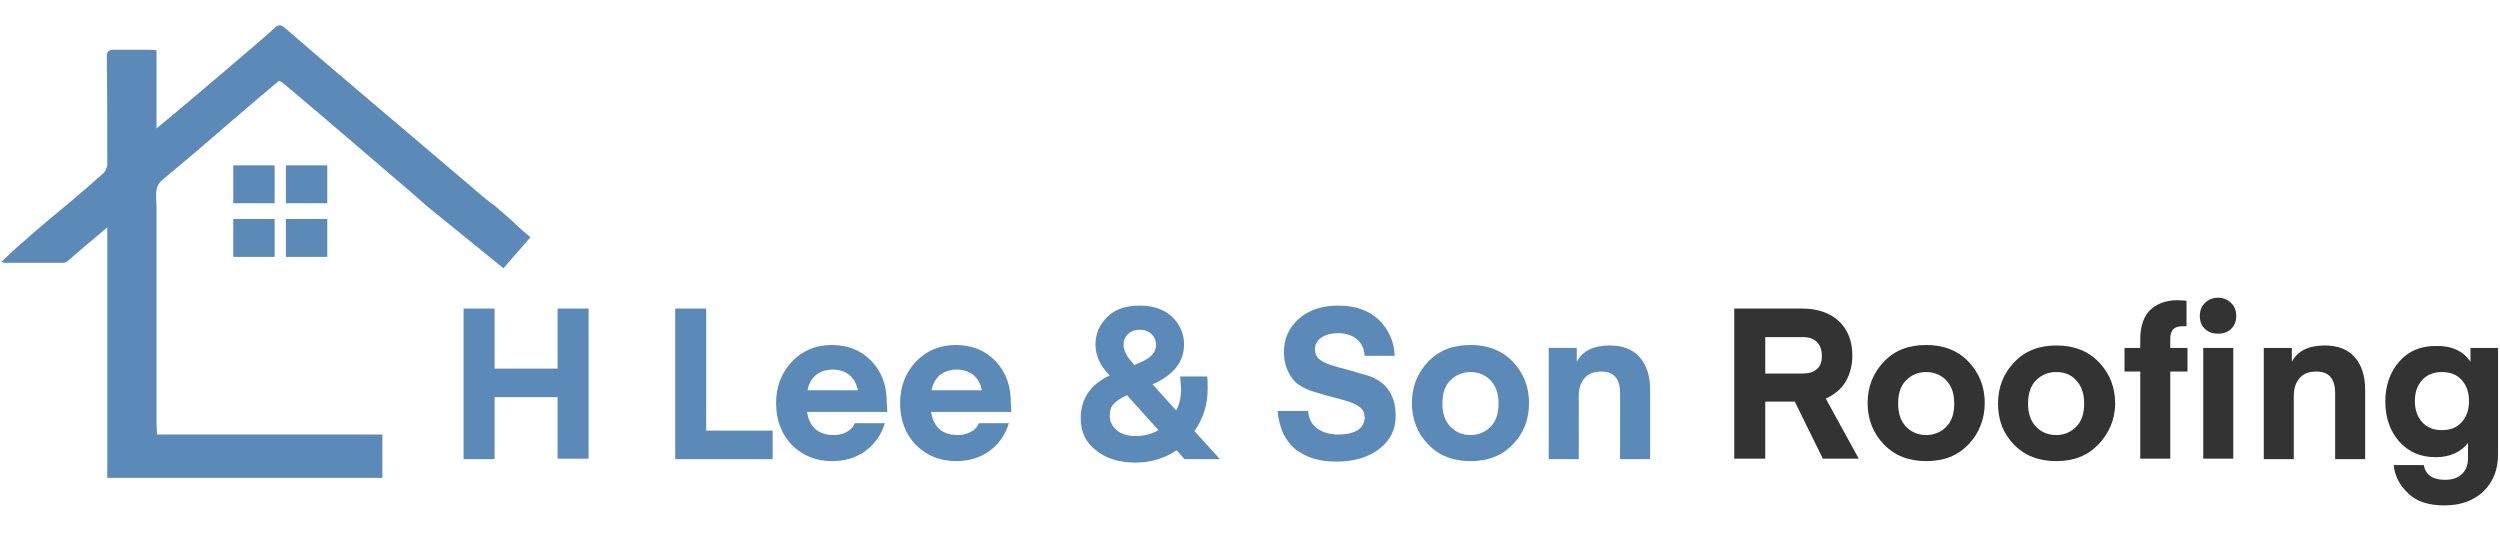
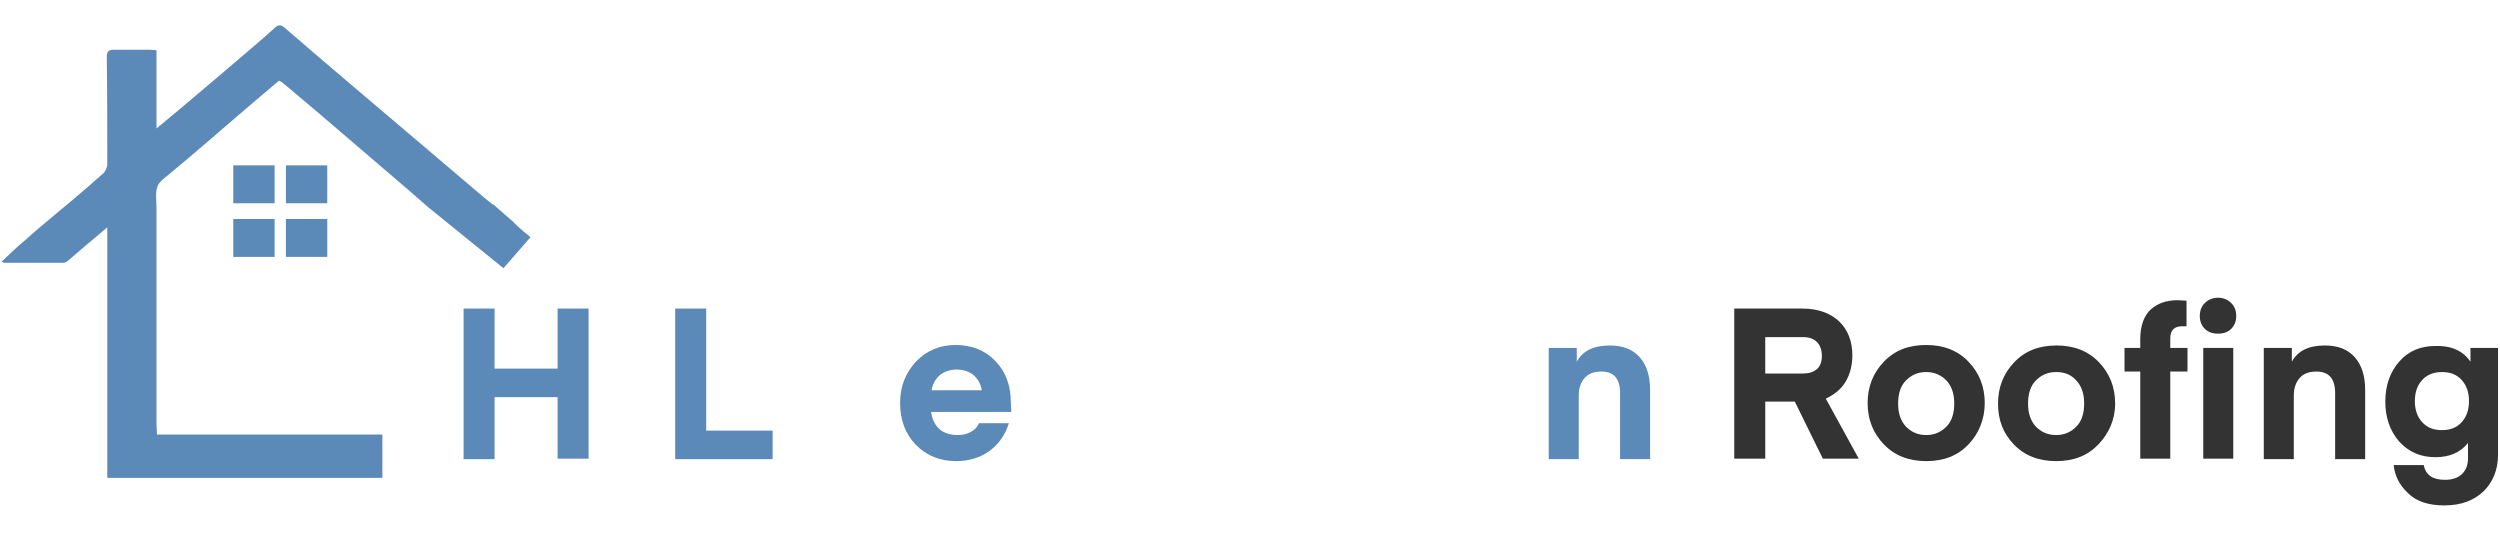
<svg xmlns="http://www.w3.org/2000/svg" version="1.1" id="Layer_1" x="0px" y="0px" viewBox="0 0 508 112" style="enable-background:new 0 0 508 112;" xml:space="preserve">
  <style type="text/css">
	.st0{fill:#5B8AB8;}
	.st1{fill:#333333;}
</style>
  <g>
    <path class="st0" d="M102.3,54.5l5.5-6.3c-1.1-0.9-2.2-1.8-3.2-2.8c-0.1-0.1-0.3-0.3-0.4-0.4l-3.9-3.4c-0.2-0.1-0.4-0.2-0.5-0.3   c-1.9-1.5-3.7-3.1-5.6-4.7C87.3,30.7,80.5,25,73.7,19.2c-5.3-4.5-10.6-9-15.9-13.6c-0.7-0.6-1.3-0.6-1.9,0C55,6.4,54.1,7.2,53.2,8   c-5.1,4.4-10.2,8.7-15.4,13.1c-1.9,1.6-3.8,3.2-6,5c0-5.5,0-10.7,0-15.9c-0.6,0-1-0.1-1.4-0.1c-2.4,0-4.8,0-7.2,0   c-1.2,0-1.5,0.4-1.5,1.5c0.1,7.3,0.1,14.5,0.1,21.8c0,0.6-0.4,1.5-0.9,1.9c-2,1.8-4,3.5-6,5.2C11.6,43.3,8.2,46,5,48.9   c-1.6,1.3-3.1,2.8-4.7,4.3c0.3,0.1,0.5,0.2,0.6,0.2c4,0,8,0,12,0c0.3,0,0.7-0.2,0.9-0.4c1.2-1,2.4-2.1,3.6-3.1   c1.4-1.2,2.8-2.3,4.4-3.7c0,17.2,0,34,0,50.9c18.7,0,37.2,0,55.9,0c0-2.9,0-5.8,0-8.8c-15.4,0-30.5,0-45.8,0c0-0.9-0.1-1.6-0.1-2.3   c0-8.5,0-17,0-25.5c0-4.3,0-8.5,0-12.8c0-1.9,0-3.7,0-5.6c0-1.5-0.4-3.4,0.5-4.8c0.3-0.4,0.7-0.8,1.1-1.1   c6.6-5.4,13-11.1,19.5-16.6c1.3-1.1,2.5-2.1,3.8-3.2c0.3,0.2,0.5,0.2,0.6,0.3c4.4,3.7,8.8,7.4,13.2,11.2c2.8,2.4,5.6,4.8,8.4,7.2   c2.7,2.3,5.4,4.6,8.1,7L102.3,54.5z" />
    <rect x="47.4" y="44.5" class="st0" width="8.4" height="7.7" />
    <rect x="47.4" y="33.6" class="st0" width="8.4" height="7.7" />
    <rect x="58.1" y="33.6" class="st0" width="8.4" height="7.7" />
    <rect x="58.1" y="44.5" class="st0" width="8.4" height="7.7" />
  </g>
  <g>
    <path class="st0" d="M119.6,62.7v30.5h-6.3V80.7h-12.8v12.6h-6.3V62.7h6.3v12.2h12.8V62.7H119.6z" />
    <path class="st0" d="M157,87.5v5.8h-19.8V62.7h6.3v24.8H157z" />
-     <path class="st0" d="M180.3,83.7H164c0.2,1.5,0.8,2.7,1.7,3.5c0.9,0.8,2.2,1.2,3.7,1.2c1,0,1.9-0.2,2.6-0.6c0.8-0.4,1.4-1,1.7-1.8   h6.1c-0.7,2.3-2,4.2-3.9,5.6s-4.2,2.1-6.8,2.1c-3.3,0-6-1.1-8.2-3.3c-2.1-2.2-3.2-5-3.2-8.5c0-3.4,1.1-6.1,3.2-8.4   c2.1-2.2,4.8-3.4,8.1-3.4c3.3,0,6,1.1,8.1,3.3c2.1,2.2,3.1,5,3.1,8.4L180.3,83.7z M169.2,75.1c-1.4,0-2.5,0.4-3.4,1.1   c-0.9,0.8-1.5,1.8-1.7,3.1h10.2c-0.2-1.3-0.8-2.3-1.7-3.1C171.7,75.5,170.6,75.1,169.2,75.1z" />
    <path class="st0" d="M205.5,83.7h-16.3c0.2,1.5,0.8,2.7,1.7,3.5c0.9,0.8,2.2,1.2,3.7,1.2c1,0,1.9-0.2,2.6-0.6   c0.8-0.4,1.4-1,1.7-1.8h6.1c-0.7,2.3-2,4.2-3.9,5.6s-4.2,2.1-6.8,2.1c-3.3,0-6-1.1-8.2-3.3c-2.1-2.2-3.2-5-3.2-8.5   c0-3.4,1.1-6.1,3.2-8.4c2.1-2.2,4.8-3.4,8.1-3.4c3.3,0,6,1.1,8.1,3.3c2.1,2.2,3.1,5,3.1,8.4L205.5,83.7z M194.4,75.1   c-1.4,0-2.5,0.4-3.4,1.1c-0.9,0.8-1.5,1.8-1.7,3.1h10.2c-0.2-1.3-0.8-2.3-1.7-3.1C196.9,75.5,195.8,75.1,194.4,75.1z" />
-     <path class="st0" d="M222.6,70c0-2.2,0.8-4,2.4-5.6c1.6-1.6,3.8-2.3,6.6-2.3c2.8,0,5,0.8,6.6,2.3c1.6,1.6,2.4,3.4,2.4,5.6   c0,3.5-2.1,6.2-6.4,8.1l4.8,5.3c0.7-1.3,1-2.8,1-4.4l-0.2-2.5h5.5c0.1,0.8,0.1,1.6,0.1,2.4c0,3.3-0.9,6.2-2.7,8.7l5.2,5.7h-7.2   l-1.6-1.8c-2.4,1.6-5.2,2.5-8.4,2.5c-3.2,0-5.9-0.8-8-2.5c-2.1-1.6-3.1-3.8-3.1-6.5c0-4,2-6.9,5.9-8.7   C223.5,74.3,222.6,72.2,222.6,70z M230.8,88.6c1.7,0,3.3-0.4,4.6-1.2l-6.4-7.1c-1.3,0.6-2.2,1.2-2.7,1.8c-0.6,0.6-0.8,1.4-0.8,2.4   c0,1.2,0.5,2.1,1.4,2.9C227.8,88.2,229.1,88.6,230.8,88.6z M228.3,70.1c0,1,0.6,2.3,1.9,3.7l0.3,0.4l1.3-0.6c2.1-0.9,3.1-2,3.1-3.5   c0-0.9-0.3-1.6-0.9-2.2c-0.6-0.6-1.4-0.9-2.4-0.9c-1,0-1.8,0.3-2.4,0.9C228.6,68.4,228.3,69.2,228.3,70.1z" />
-     <path class="st0" d="M271.9,88.3c1.7,0,3-0.3,4-0.9c0.9-0.6,1.4-1.5,1.4-2.6c0-0.8-0.3-1.5-0.9-2s-1.4-0.9-2.4-1.2s-2-0.6-3.2-0.9   c-1.1-0.3-2.3-0.6-3.5-1c-1.2-0.3-2.2-0.8-3.2-1.4c-1-0.6-1.7-1.5-2.3-2.7s-0.9-2.5-0.9-4.1c0-2.7,1-4.9,3-6.7   c2-1.8,4.7-2.7,8.1-2.7c3.4,0,6.2,1,8.2,2.9c2,2,3.1,4.4,3.2,7.3h-6.1c-0.1-1.4-0.6-2.5-1.5-3.3c-0.9-0.8-2.2-1.3-3.8-1.3   c-1.5,0-2.6,0.3-3.5,0.9c-0.9,0.6-1.3,1.4-1.3,2.4c0,0.8,0.3,1.5,0.9,2c0.6,0.5,1.4,0.9,2.4,1.2c1,0.3,2,0.6,3.2,0.9   c1.2,0.3,2.3,0.7,3.5,1c1.2,0.3,2.3,0.8,3.2,1.4s1.7,1.5,2.3,2.7s0.9,2.6,0.9,4.3c0,2.8-1.1,5-3.3,6.7c-2.2,1.7-5.1,2.6-8.8,2.6   c-2,0-3.8-0.3-5.4-0.9c-1.5-0.6-2.8-1.4-3.7-2.4c-0.9-1-1.6-2.1-2-3.3c-0.4-1.2-0.7-2.4-0.8-3.7h6.2c0.1,1.3,0.6,2.5,1.6,3.4   C268.6,87.8,270.1,88.3,271.9,88.3z" />
-     <path class="st0" d="M307.4,90.3c-2.2,2.3-5,3.4-8.6,3.4c-3.5,0-6.4-1.1-8.6-3.4c-2.2-2.3-3.3-5.1-3.3-8.4s1.1-6.1,3.3-8.4   c2.2-2.3,5-3.4,8.6-3.4c3.5,0,6.4,1.1,8.6,3.4c2.2,2.3,3.3,5.1,3.3,8.4S309.6,88.1,307.4,90.3z M294.7,77.3   c-1.1,1.1-1.6,2.7-1.6,4.7c0,2,0.5,3.5,1.6,4.7c1.1,1.1,2.4,1.7,4.1,1.7c1.7,0,3-0.6,4.1-1.7c1.1-1.1,1.6-2.7,1.6-4.7   c0-2-0.5-3.5-1.6-4.7c-1.1-1.1-2.4-1.7-4.1-1.7C297.2,75.6,295.8,76.2,294.7,77.3z" />
    <path class="st0" d="M320.4,70.7v2.8c1.2-2.2,3.4-3.3,6.7-3.3c2.7,0,4.7,0.8,6.1,2.4c1.4,1.6,2.1,3.8,2.1,6.6v14.1h-6.1V79.9   c0-3-1.3-4.4-3.8-4.4c-1.5,0-2.6,0.4-3.4,1.3c-0.8,0.9-1.2,2.1-1.2,3.6v12.9h-6.1V70.7H320.4z" />
    <path class="st1" d="M377.7,93.2h-7.3l-5.7-11.6h-6v11.6h-6.3V62.7h13.8c3.2,0,5.7,0.9,7.5,2.6c1.8,1.7,2.7,4.1,2.7,6.9   c0,2.1-0.5,3.9-1.4,5.4c-0.9,1.5-2.3,2.6-4,3.4L377.7,93.2z M369.2,75c0.7-0.6,1-1.5,1-2.7c0-1.1-0.3-2.1-1-2.8   c-0.7-0.7-1.6-1-2.9-1h-7.6v7.4h7.6C367.6,75.9,368.5,75.6,369.2,75z" />
    <path class="st1" d="M400,90.3c-2.2,2.3-5,3.4-8.6,3.4c-3.5,0-6.4-1.1-8.6-3.4c-2.2-2.3-3.3-5.1-3.3-8.4s1.1-6.1,3.3-8.4   c2.2-2.3,5-3.4,8.6-3.4c3.5,0,6.4,1.1,8.6,3.4c2.2,2.3,3.3,5.1,3.3,8.4S402.1,88.1,400,90.3z M387.3,77.3c-1.1,1.1-1.6,2.7-1.6,4.7   c0,2,0.5,3.5,1.6,4.7c1.1,1.1,2.4,1.7,4.1,1.7c1.7,0,3-0.6,4.1-1.7c1.1-1.1,1.6-2.7,1.6-4.7c0-2-0.5-3.5-1.6-4.7   c-1.1-1.1-2.4-1.7-4.1-1.7C389.7,75.6,388.4,76.2,387.3,77.3z" />
    <path class="st1" d="M426.4,90.3c-2.2,2.3-5,3.4-8.6,3.4c-3.5,0-6.4-1.1-8.6-3.4S406,85.3,406,82s1.1-6.1,3.3-8.4   c2.2-2.3,5-3.4,8.6-3.4c3.5,0,6.4,1.1,8.6,3.4c2.2,2.3,3.3,5.1,3.3,8.4S428.5,88.1,426.4,90.3z M413.7,77.3   c-1.1,1.1-1.6,2.7-1.6,4.7c0,2,0.5,3.5,1.6,4.7c1.1,1.1,2.4,1.7,4.1,1.7c1.7,0,3-0.6,4.1-1.7c1.1-1.1,1.6-2.7,1.6-4.7   c0-2-0.5-3.5-1.6-4.7s-2.4-1.7-4.1-1.7C416.1,75.6,414.8,76.2,413.7,77.3z" />
    <path class="st1" d="M441,70.7h3.5v4.8H441v17.7h-6.1V75.5h-3.2v-4.8h3.2v-1.8c0-2.6,0.7-4.6,2-5.9c1.4-1.3,3.2-2,5.6-2l1.8,0.1   v5.2c-0.2,0-0.5,0-0.9,0c-1.6,0-2.4,0.8-2.4,2.5V70.7z M453.4,66.8c-0.7,0.7-1.6,1-2.7,1c-1.1,0-2-0.3-2.7-1c-0.7-0.7-1-1.6-1-2.6   s0.3-1.9,1-2.6c0.7-0.7,1.6-1.1,2.7-1.1c1.1,0,2,0.4,2.7,1.1c0.7,0.7,1,1.6,1,2.6S454.1,66.1,453.4,66.8z M447.7,93.2V70.7h6.1   v22.5H447.7z" />
    <path class="st1" d="M465.7,70.7v2.8c1.2-2.2,3.4-3.3,6.7-3.3c2.7,0,4.7,0.8,6.1,2.4c1.4,1.6,2.1,3.8,2.1,6.6v14.1h-6.1V79.9   c0-3-1.3-4.4-3.8-4.4c-1.5,0-2.6,0.4-3.4,1.3c-0.8,0.9-1.2,2.1-1.2,3.6v12.9h-6.1V70.7H465.7z" />
    <path class="st1" d="M502,73.5v-2.8h5.6v21.7c0,3-1,5.5-2.9,7.4c-2,1.9-4.6,2.9-8,2.9c-3.2,0-5.7-0.8-7.4-2.5   c-1.8-1.7-2.7-3.6-2.9-5.7h6.1c0.4,2,1.8,3,4.3,3c1.5,0,2.7-0.4,3.5-1.2c0.8-0.8,1.2-1.8,1.2-3.2v-3.1c-1.5,1.9-3.7,2.9-6.6,2.9   c-3.1,0-5.5-1.1-7.4-3.2c-1.9-2.2-2.8-4.9-2.8-8.1c0-3.2,0.9-5.9,2.8-8.1c1.9-2.2,4.4-3.2,7.4-3.2C498.1,70.2,500.5,71.3,502,73.5z    M500.2,85.8c1-1.1,1.5-2.5,1.5-4.3s-0.5-3.2-1.5-4.3c-1-1.1-2.3-1.6-4-1.6c-1.6,0-3,0.5-4,1.6c-1,1.1-1.5,2.5-1.5,4.3   s0.5,3.2,1.5,4.3c1,1.1,2.3,1.6,4,1.6C497.9,87.4,499.2,86.9,500.2,85.8z" />
  </g>
</svg>